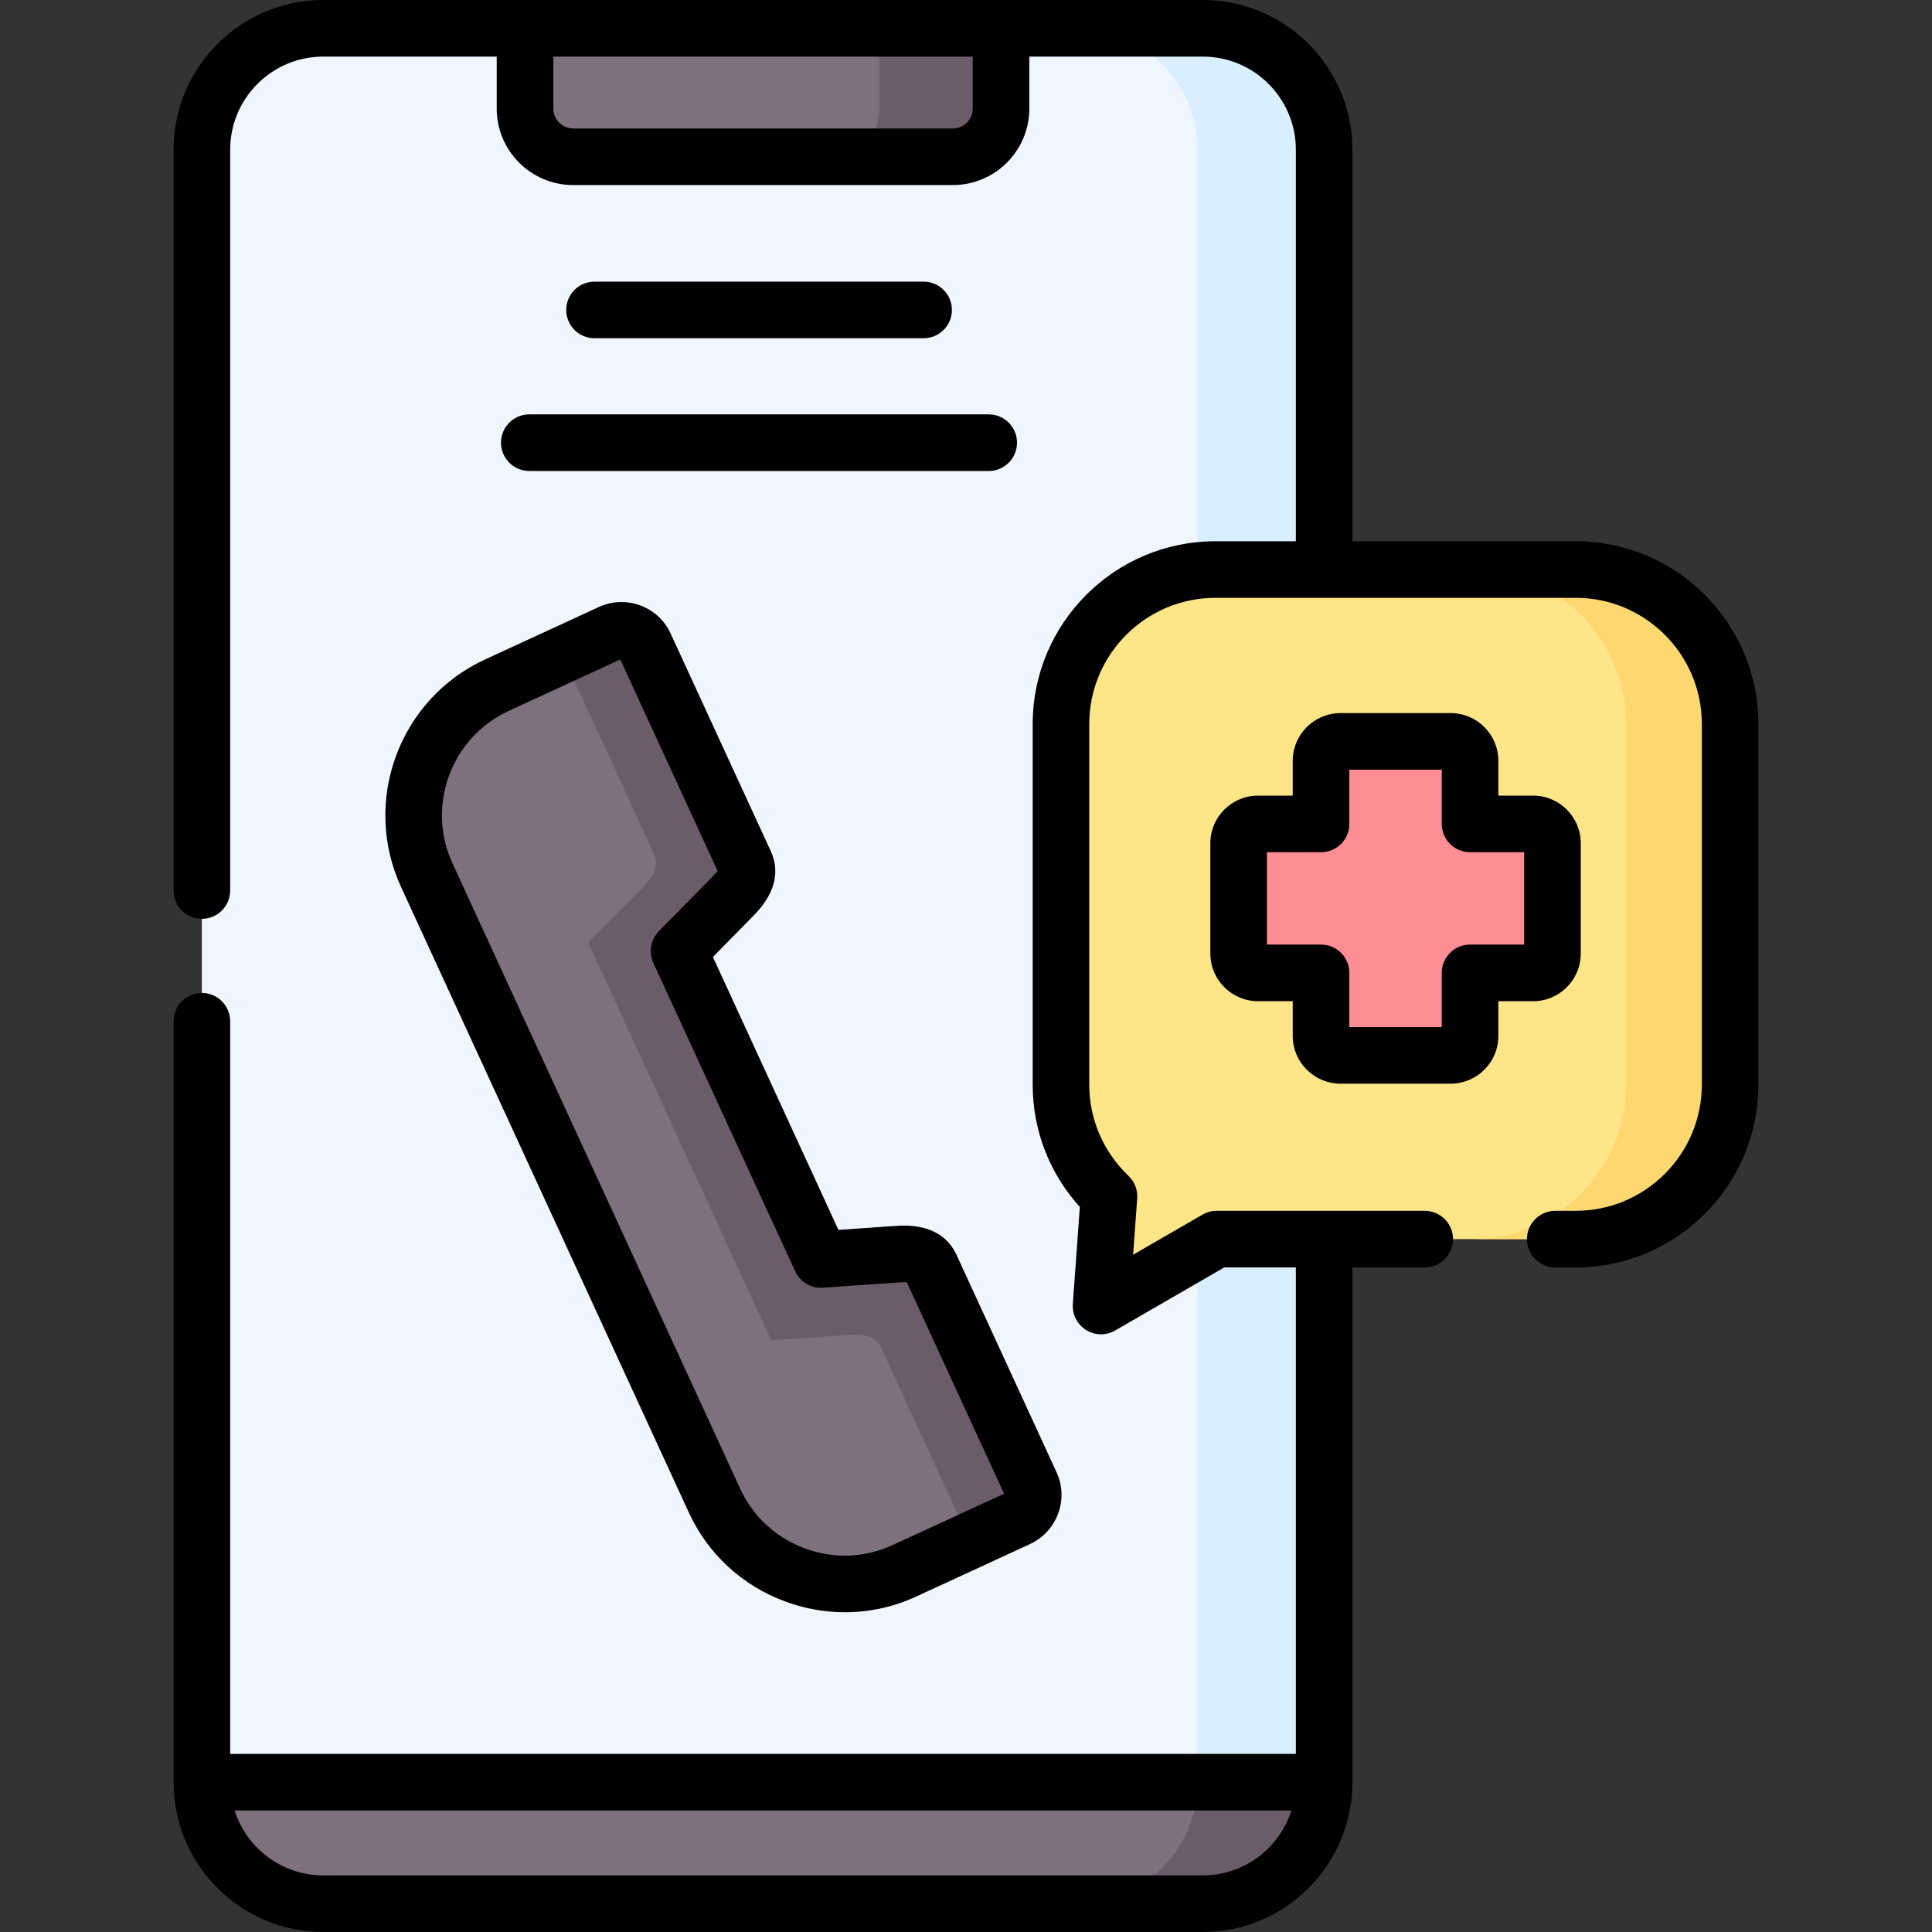
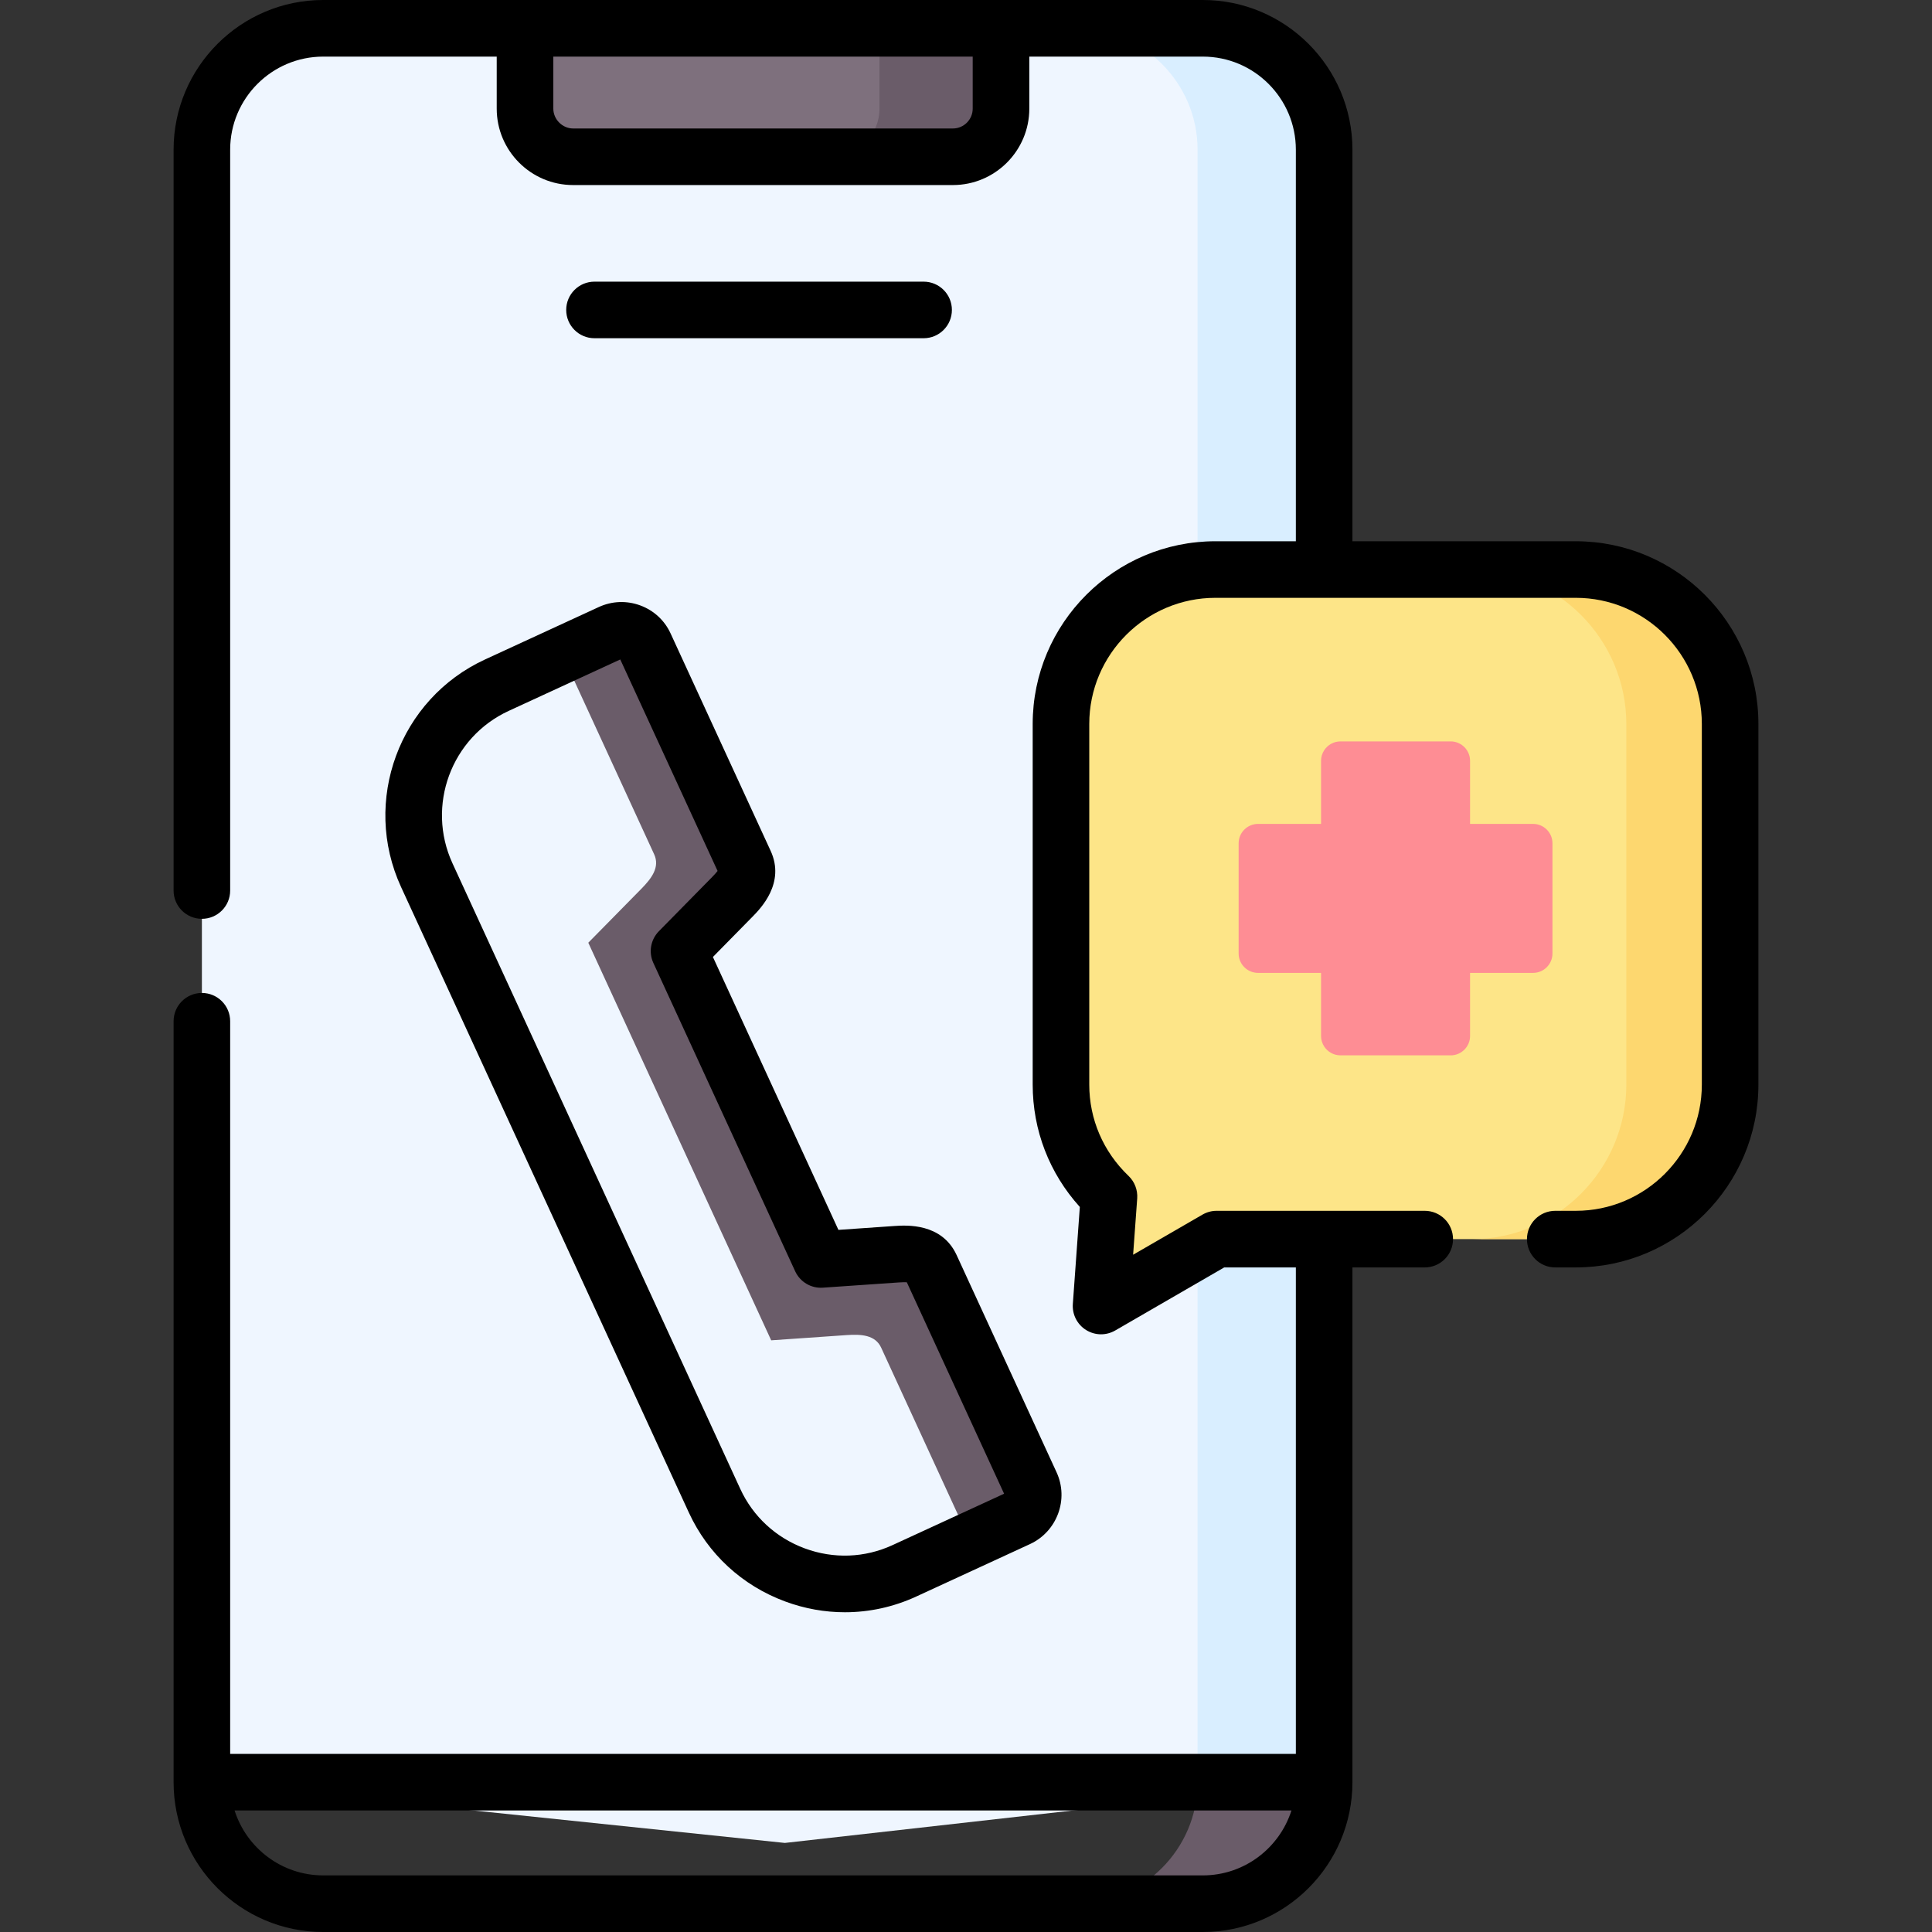
<svg xmlns="http://www.w3.org/2000/svg" width="60" height="60" viewBox="0 0 60 60" fill="none">
  <rect x="0" y="0" width="60" height="60" fill="#333333" stroke="none" />
-   <path fill-rule="evenodd" clip-rule="evenodd" d="M6.27 4.649V55.347L24.375 57.234L41.123 55.347C41.123 36.702 41.123 26.045 41.123 4.649C41.123 2.576 39.426 0.879 37.355 0.879H31.087L23.698 4.868L16.305 0.879H10.037C7.966 0.879 6.27 2.576 6.27 4.649Z" fill="#EFF6FF" />
+   <path fill-rule="evenodd" clip-rule="evenodd" d="M6.27 4.649V55.347L24.375 57.234L41.123 55.347C41.123 36.702 41.123 26.045 41.123 4.649C41.123 2.576 39.426 0.879 37.355 0.879H31.087L16.305 0.879H10.037C7.966 0.879 6.27 2.576 6.27 4.649Z" fill="#EFF6FF" />
  <path fill-rule="evenodd" clip-rule="evenodd" d="M16.305 0.879V3.374C16.305 4.194 16.979 4.868 17.799 4.868H29.593C30.416 4.868 31.087 4.194 31.087 3.374V0.879H16.305Z" fill="#7E707D" />
-   <path fill-rule="evenodd" clip-rule="evenodd" d="M13.254 27.178L22.191 46.604C23.213 48.827 25.865 49.807 28.086 48.783L31.618 47.156C32.02 46.97 32.199 46.491 32.013 46.09L28.91 39.343C28.724 38.941 28.285 38.921 27.844 38.951L25.494 39.114L21.088 29.537L22.742 27.856C23.05 27.54 23.319 27.192 23.133 26.79L20.029 20.043C19.847 19.641 19.366 19.465 18.964 19.651L15.432 21.279C13.211 22.302 12.232 24.956 13.254 27.178Z" fill="#7E707D" />
  <path fill-rule="evenodd" clip-rule="evenodd" d="M32.95 33.682C32.95 35.044 33.524 36.277 34.44 37.154L34.195 40.559L37.783 38.482H41.123H48.937C51.573 38.482 53.731 36.323 53.731 33.682V22.484C53.731 19.847 51.573 17.688 48.937 17.688H41.123H37.747C35.108 17.688 32.95 19.847 32.95 22.484V33.682H32.95Z" fill="#FDE588" />
  <path fill-rule="evenodd" clip-rule="evenodd" d="M38.467 26.188V29.613C38.467 29.945 38.739 30.214 39.071 30.214H41.026V32.174C41.026 32.293 41.063 32.406 41.123 32.499C41.232 32.666 41.418 32.775 41.63 32.775H45.053C45.382 32.775 45.654 32.506 45.654 32.174V30.214H47.612C47.941 30.214 48.213 29.945 48.213 29.613V26.188C48.213 25.856 47.941 25.587 47.612 25.587H45.654V23.627C45.654 23.294 45.382 23.025 45.053 23.025H41.63C41.418 23.025 41.232 23.135 41.123 23.301C41.063 23.394 41.026 23.507 41.026 23.627V25.587H39.071C38.739 25.587 38.467 25.856 38.467 26.188Z" fill="#FE8D94" />
-   <path fill-rule="evenodd" clip-rule="evenodd" d="M6.27 55.347C6.27 57.423 7.966 59.121 10.037 59.121H37.355C39.426 59.121 41.123 57.423 41.123 55.347H6.27Z" fill="#7E707D" />
  <path fill-rule="evenodd" clip-rule="evenodd" d="M50.507 22.484V33.682C50.507 36.323 48.349 38.482 45.713 38.482H48.937C51.572 38.482 53.73 36.323 53.73 33.682V22.484C53.73 19.847 51.572 17.688 48.937 17.688H45.713C48.349 17.688 50.507 19.847 50.507 22.484Z" fill="#FDD76F" />
  <path fill-rule="evenodd" clip-rule="evenodd" d="M37.192 4.649V17.717C37.375 17.697 37.557 17.688 37.746 17.688H41.123V4.649C41.123 2.576 39.426 0.879 37.355 0.879H33.424C35.496 0.879 37.192 2.576 37.192 4.649Z" fill="#D9EEFF" />
  <path fill-rule="evenodd" clip-rule="evenodd" d="M37.192 38.825V55.347H41.122V38.482H37.783L37.192 38.825Z" fill="#D9EEFF" />
  <path fill-rule="evenodd" clip-rule="evenodd" d="M37.192 55.347C37.192 57.423 35.496 59.121 33.424 59.121H37.355C39.426 59.121 41.123 57.423 41.123 55.347H37.192Z" fill="#6A5C69" />
  <path fill-rule="evenodd" clip-rule="evenodd" d="M17.802 21.069L20.315 26.53C20.501 26.932 20.232 27.281 19.923 27.597L18.27 29.277L23.95 41.625L26.3 41.462C26.742 41.432 27.183 41.455 27.366 41.854L29.786 47.116C29.972 47.515 29.796 47.993 29.394 48.179L31.618 47.156C32.02 46.97 32.199 46.491 32.013 46.09L28.909 39.343C28.724 38.941 28.285 38.921 27.844 38.951L25.494 39.114L21.088 29.537L22.741 27.856C23.05 27.54 23.319 27.192 23.133 26.79L20.029 20.043C19.847 19.641 19.366 19.465 18.964 19.651L16.74 20.674C16.338 20.86 17.619 20.667 17.802 21.069Z" fill="#6A5C69" />
  <path fill-rule="evenodd" clip-rule="evenodd" d="M27.313 3.374C27.313 4.194 26.642 4.868 25.822 4.868H29.593C30.417 4.868 31.087 4.194 31.087 3.374V0.879H27.313V2.915V3.374H27.313Z" fill="#6A5C69" />
  <path d="M12.455 27.546L21.392 46.972C21.985 48.26 23.047 49.241 24.384 49.735C24.989 49.959 25.615 50.07 26.239 50.07C26.996 50.07 27.748 49.907 28.454 49.582L31.987 47.953C32.83 47.563 33.2 46.561 32.812 45.722L29.707 38.974C29.245 37.975 28.146 38.05 27.783 38.074L26.038 38.195L22.14 29.72L23.369 28.47C23.623 28.211 24.395 27.423 23.932 26.422L20.829 19.679C20.644 19.271 20.309 18.96 19.887 18.803C19.463 18.646 19.004 18.664 18.596 18.852L15.064 20.48C12.398 21.708 11.228 24.878 12.455 27.546ZM19.263 20.48L22.285 27.048C22.254 27.089 22.202 27.15 22.115 27.239L20.462 28.92C20.206 29.181 20.137 29.572 20.29 29.904L24.695 39.481C24.848 39.813 25.191 40.016 25.554 39.99L27.903 39.828C28.029 39.819 28.111 39.819 28.162 39.822L31.183 46.389L27.718 47.985C26.857 48.382 25.89 48.418 24.993 48.087C24.097 47.755 23.385 47.098 22.989 46.237L14.052 26.811C13.23 25.023 14.013 22.899 15.799 22.077L19.263 20.48Z" fill="black" />
  <path d="M48.937 16.809H42.001V4.649C42.001 2.086 39.917 0 37.355 0H31.087H16.305H10.037C7.475 0 5.391 2.086 5.391 4.649V27.657C5.391 28.142 5.784 28.535 6.27 28.535C6.755 28.535 7.148 28.142 7.148 27.657V4.649C7.148 3.055 8.444 1.758 10.037 1.758H15.426V3.374C15.426 4.682 16.49 5.747 17.799 5.747H29.593C30.902 5.747 31.966 4.682 31.966 3.374V1.758H37.355C38.948 1.758 40.244 3.055 40.244 4.649V16.809H37.746C34.617 16.809 32.071 19.355 32.071 22.484V33.682C32.071 35.101 32.588 36.435 33.535 37.483L33.318 40.495C33.294 40.82 33.452 41.131 33.728 41.304C33.871 41.393 34.032 41.438 34.194 41.438C34.346 41.438 34.498 41.398 34.635 41.319L38.019 39.361H40.244V54.469H7.148V31.716C7.148 31.23 6.755 30.837 6.27 30.837C5.784 30.837 5.391 31.23 5.391 31.716V55.347C5.391 57.913 7.475 60 10.037 60H37.355C39.917 60 42.001 57.913 42.001 55.347V39.361H44.246C44.732 39.361 45.125 38.968 45.125 38.482C45.125 37.997 44.732 37.603 44.246 37.603H37.783C37.628 37.603 37.477 37.644 37.343 37.722L35.19 38.967L35.317 37.217C35.335 36.956 35.237 36.7 35.048 36.519C34.261 35.766 33.828 34.759 33.828 33.682V22.484C33.828 20.324 35.586 18.566 37.746 18.566H48.937C51.096 18.566 52.852 20.324 52.852 22.484V33.682C52.852 35.844 51.096 37.603 48.937 37.603H48.3C47.814 37.603 47.421 37.997 47.421 38.482C47.421 38.968 47.814 39.361 48.3 39.361H48.937C52.065 39.361 54.609 36.814 54.609 33.682V22.484C54.609 19.355 52.065 16.809 48.937 16.809ZM30.208 3.374C30.208 3.713 29.932 3.99 29.593 3.99H17.799C17.465 3.99 17.184 3.707 17.184 3.374V1.758H30.208V3.374ZM37.355 58.242H10.037C8.75 58.242 7.657 57.394 7.285 56.226H40.107C39.735 57.394 38.642 58.242 37.355 58.242Z" fill="black" />
-   <path d="M49.092 29.613V26.188C49.092 25.372 48.428 24.708 47.612 24.708H46.533V23.627C46.533 22.811 45.869 22.146 45.053 22.146H41.63C40.813 22.146 40.147 22.811 40.147 23.627V24.708H39.071C38.253 24.708 37.588 25.372 37.588 26.188V29.613C37.588 30.429 38.253 31.093 39.071 31.093H40.147V32.174C40.147 32.99 40.813 33.654 41.63 33.654H45.053C45.869 33.654 46.533 32.99 46.533 32.174V31.093H47.612C48.428 31.093 49.092 30.429 49.092 29.613ZM47.334 29.335H45.654C45.168 29.335 44.775 29.729 44.775 30.214V31.896H41.905V30.214C41.905 29.729 41.512 29.335 41.026 29.335H39.346V26.466H41.026C41.512 26.466 41.905 26.072 41.905 25.587V23.904H44.775V25.587C44.775 26.072 45.169 26.466 45.654 26.466H47.334V29.335H47.334Z" fill="black" />
-   <path d="M15.559 13.748C15.559 14.233 15.952 14.627 16.438 14.627H30.705C31.191 14.627 31.584 14.233 31.584 13.748C31.584 13.262 31.191 12.869 30.705 12.869H16.438C15.952 12.869 15.559 13.262 15.559 13.748Z" fill="black" />
  <path d="M28.684 10.504C29.169 10.504 29.562 10.111 29.562 9.625C29.562 9.14 29.169 8.747 28.684 8.747H18.462C17.977 8.747 17.584 9.14 17.584 9.625C17.584 10.111 17.977 10.504 18.462 10.504H28.684Z" fill="black" />
</svg>